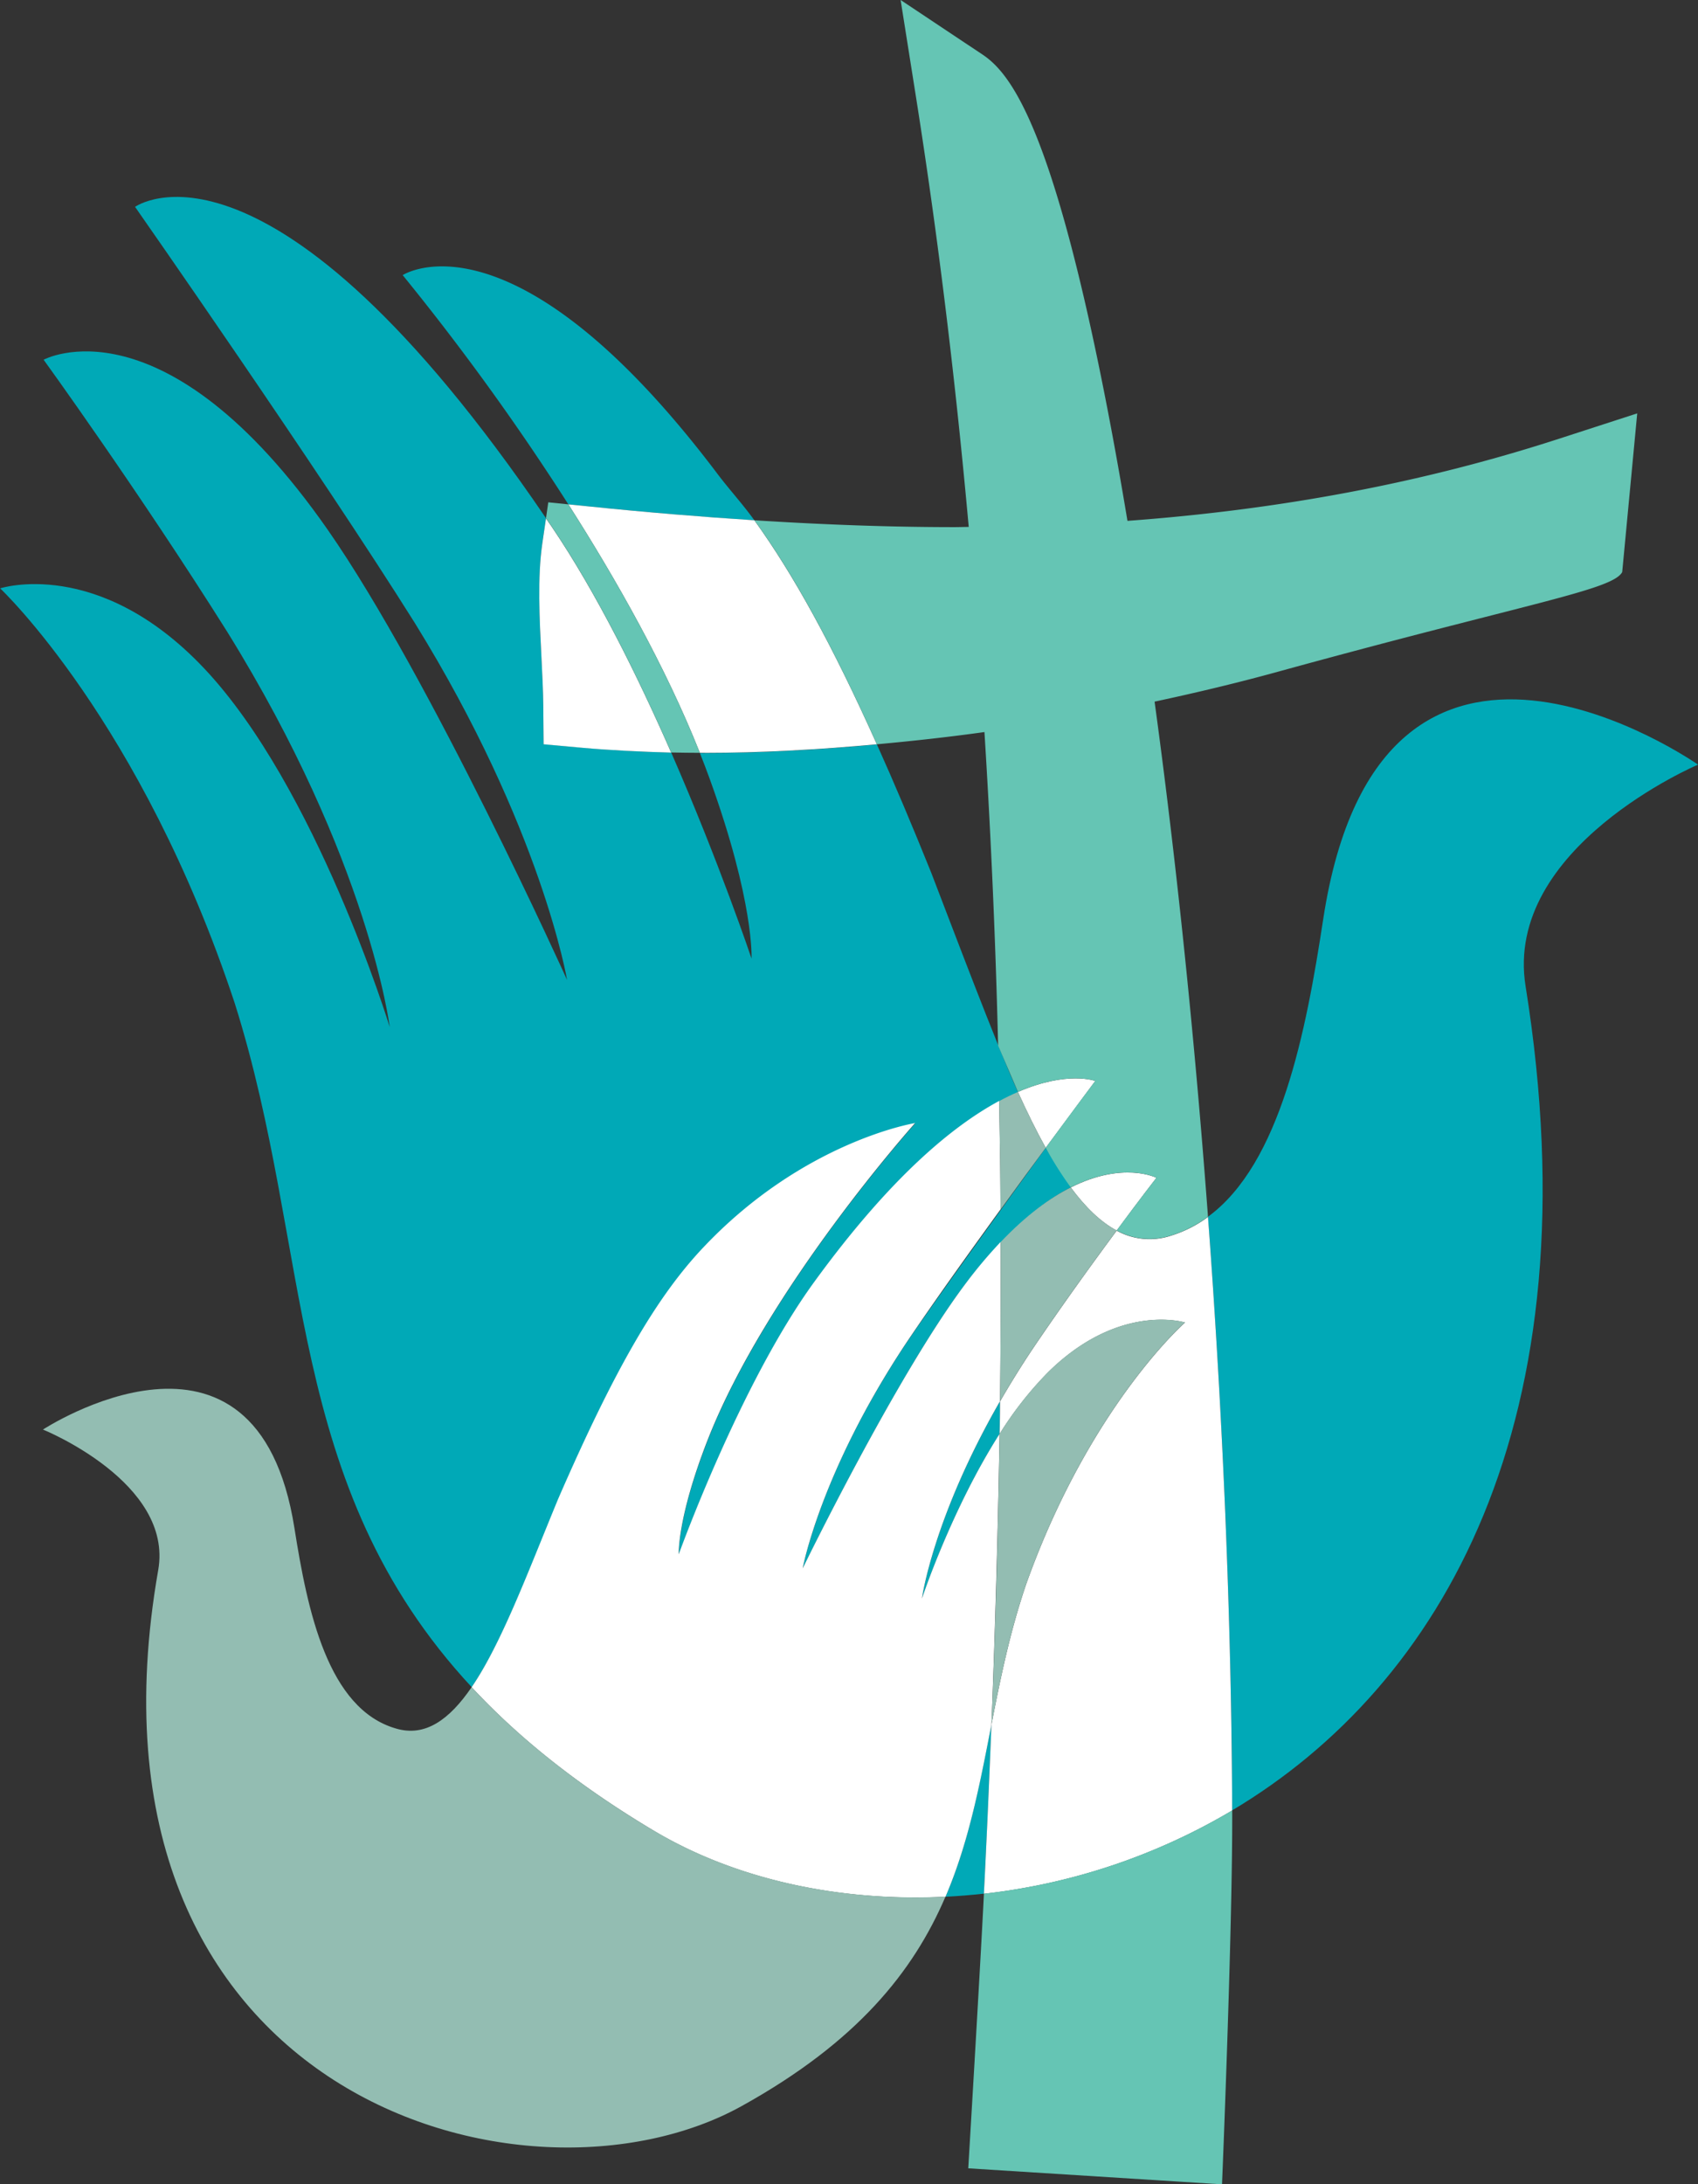
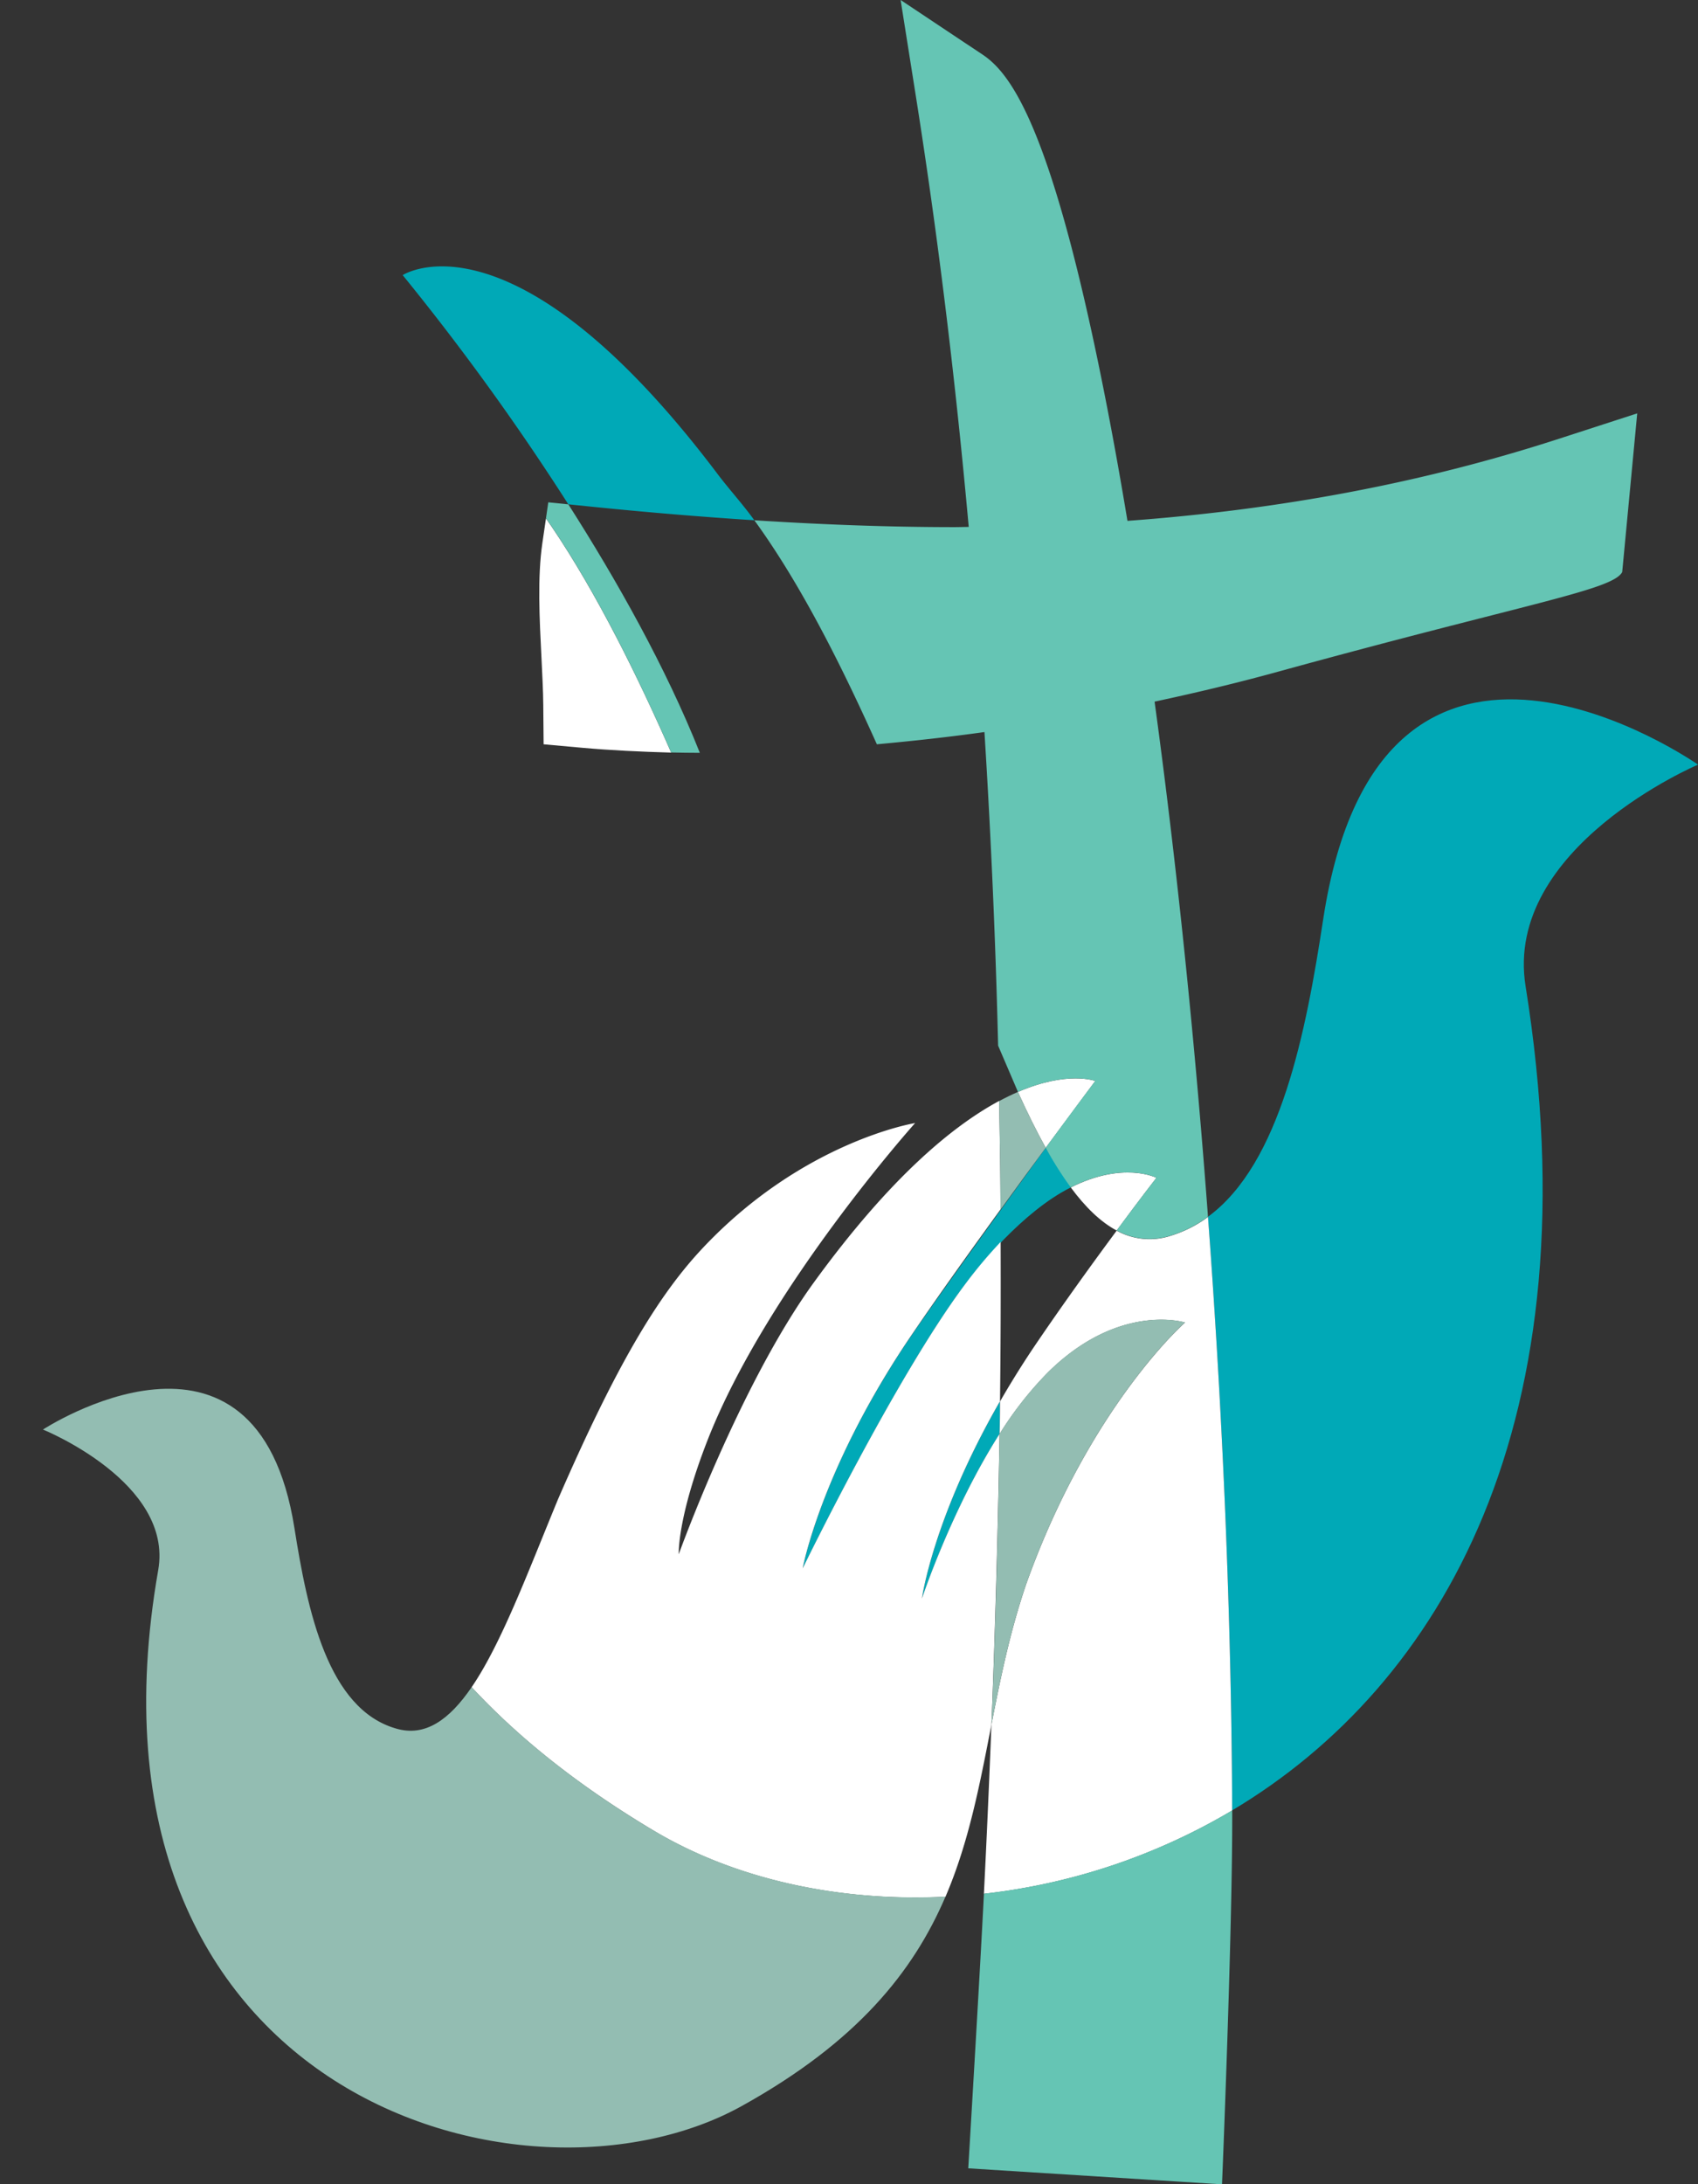
<svg xmlns="http://www.w3.org/2000/svg" id="Layer_1" data-name="Layer 1" viewBox="0 0 433.26 557.25">
  <rect x="0" y="0" width="433.26" height="557.25" fill="#333333" stroke="none" />
  <path d="M275.85,149.47c-3.13-4.33-6.53-8-9.44-11.88-52.2-69.09-80.29-50.66-80.29-50.66a630.62,630.62,0,0,1,42.26,58.47l5.38.55c14.8,1.51,28.76,2.66,42.09,3.52" transform="translate(-83.37 -16.74)" style="fill:#00a9b7" />
  <path d="M338.42,382.55q.06-4.14.11-8.3c-17.15,29.84-19.92,50.33-19.92,50.33s7.53-22.79,19.81-42" transform="translate(-83.37 -16.74)" style="fill:#00a9b7" />
-   <path d="M262.76,335.16c25.67-27.22,54.12-31.81,54.12-31.81s-37.91,42.27-53,81c-7.76,19.87-7.31,29-7.31,29s15.64-43.43,34.57-69.47c19.3-26.56,35.25-39.75,47.17-46.17l4.81-2.33c-6.09-13.67-16.17-40.51-22.14-56-4.9-12.15-9.48-23-13.86-32.72-15.13,1.39-29.94,2.19-43.92,2.19l-1.25,0c.87,2.2,1.71,4.38,2.5,6.57,11.41,31.48,10.68,45.87,10.68,45.87S267,237,254.63,208.71c-7.85-.17-15.43-.58-22.61-1.22l-9.94-.9-.09-10c0-3.57-.24-7.69-.46-12.07-.51-10.11-1-20.56.22-29.23l.93-6.36c-70.76-104-104.85-79.42-104.85-79.42s47,67.27,71.42,106.22c32.3,52.23,38.81,91,38.81,91S193.17,189.47,167,151.9c-41.92-60.06-72.5-43.39-72.5-43.39s24.27,33.52,46.81,69.35c36.3,58.51,41.5,100.89,41.5,100.89s-18.71-61.2-47.4-91.55c-27-28.54-52-20.36-52-20.36s36,33.82,59.83,105.76c20.06,63.44,12.34,122.73,60.5,174.57,7.59-11.11,14.33-29.16,22.1-47.84,14.66-33.82,25.33-51.84,37-64.17" transform="translate(-83.37 -16.74)" style="fill:#00a9b7" />
  <path d="M314.54,359.48c-21.87,32.94-26.36,57.41-26.36,57.41s23.68-48.76,41.41-72.44c3.14-4.19,14.66-18.62,27-24.78-.16-.78-4.83-7.38-6.39-10.1-8.48,11.67-29.06,40.09-35.65,49.91" transform="translate(-83.37 -16.74)" style="fill:#00a9b7" />
  <path d="M516.63,211.81S435.68,155,421,251.23c-4.38,28.76-10.87,62.36-29.41,75.93,3.9,52.17,6,103.79,6.18,151.43,53.33-31.79,92.7-99,74.87-210.23-5.69-35.45,44-56.55,44-56.55" transform="translate(-83.37 -16.74)" style="fill:#00a9b7" />
-   <path d="M324.62,500.63c3.26-.16,6.53-.43,9.81-.79.72-14.18,1.35-28.59,1.92-43.15-3,15.21-5.71,29.9-11.73,43.94" transform="translate(-83.37 -16.74)" style="fill:#00a9b7" />
  <path d="M382.11,332a17.36,17.36,0,0,1-13.81-1.3c-6,8.1-13.9,19-21.51,30.27-3.07,4.61-5.81,9.06-8.26,13.32q0,4.15-.11,8.3a90.33,90.33,0,0,1,12.32-15.7c18.21-18,35-12.75,35-12.75s-24.31,21.29-40.52,66.7c-4.17,12.22-6.6,24.21-8.88,35.89-.57,14.55-1.2,29-1.92,43.15a158.66,158.66,0,0,0,63.35-21.25c-.18-47.63-2.28-99.26-6.17-151.43a31.15,31.15,0,0,1-9.5,4.8" transform="translate(-83.37 -16.74)" style="fill:#fff" />
  <path d="M338.42,382.55c-12.28,19.24-19.81,42-19.81,42s2.77-20.49,19.92-50.33c.17-13.42.21-27,.16-40.64a120.55,120.55,0,0,0-9.1,10.84c-17.73,23.69-41.41,72.44-41.41,72.44s4.49-24.47,26.35-57.41c6.6-9.82,15.65-22.48,24.12-34.15,0-9.18-.18-18.41-.34-27.69-11.93,6.42-27.87,19.6-47.18,46.17-18.93,26-34.57,69.47-34.57,69.47s-.45-9.09,7.31-29c15.1-38.69,53-81,53-81s-28.45,4.58-54.12,31.81c-11.63,12.33-22.3,30.35-37,64.17C218,418,211.29,436.07,203.71,447.17c11.78,12.68,26.85,24.91,46.54,36.65,20.58,12.26,46.95,18.17,74.37,16.81,6-14,8.76-28.73,11.73-43.93q1.42-36.39,2.07-74.15" transform="translate(-83.37 -16.74)" style="fill:#fff" />
  <path d="M362.84,292.52s-7-2.71-19.74,2.79c2.34,5.16,4.69,9.95,7.09,14.26,7.38-10,12.65-17.05,12.65-17.05" transform="translate(-83.37 -16.74)" style="fill:#fff" />
  <path d="M356.58,319.67c3.71,5,7.58,8.8,11.72,11,6-8.14,10.15-13.45,10.15-13.45s-8.4-4.32-21.87,2.46" transform="translate(-83.37 -16.74)" style="fill:#fff" />
  <path d="M250.25,483.82c-19.69-11.74-34.76-24-46.54-36.65-5.69,8.31-11.85,12.75-19.28,10.55-17.46-5-22.61-30.12-25.93-51.12-9.6-60.86-64.17-25.16-64.17-25.16s33.33,13.46,29.41,35.85C100.27,551.4,217.35,584.75,272.67,554c29.42-16.33,43.74-34.26,51.95-53.4-27.42,1.36-53.79-4.55-74.37-16.81" transform="translate(-83.37 -16.74)" style="fill:#93bdb2" />
  <path d="M345.23,420.8c16.21-45.41,40.51-66.69,40.51-66.69s-16.79-5.23-35,12.73a90.69,90.69,0,0,0-12.32,15.71q-.59,37.77-2.07,74.14c2.28-11.68,4.71-23.67,8.88-35.89" transform="translate(-83.37 -16.74)" style="fill:#93bdb2" />
-   <path d="M356.58,319.67c-5.26,2.65-11.28,7-17.89,13.94q.07,20.47-.16,40.64c2.45-4.26,5.19-8.71,8.26-13.32,7.61-11.27,15.51-22.17,21.51-30.27-4.14-2.19-8-6-11.72-11" transform="translate(-83.37 -16.74)" style="fill:#93bdb2" />
  <path d="M343.11,295.31c-1.53.66-3.12,1.43-4.8,2.33q.26,13.92.35,27.69c4.08-5.63,8-11,11.53-15.76-2.4-4.31-4.75-9.1-7.08-14.26" transform="translate(-83.37 -16.74)" style="fill:#93bdb2" />
-   <path d="M263.19,208.81c14,0,28.79-.8,43.92-2.19-11.37-25.35-21.3-43.35-31.26-57.15-13.33-.86-27.29-2-42.09-3.52l-5.37-.54c12.37,19.38,24.88,41.57,33.55,63.38l1.25,0" transform="translate(-83.37 -16.74)" style="fill:#fff" />
  <path d="M221.53,184.55c.22,4.38.43,8.51.46,12.07l.09,10,9.94.9c7.18.64,14.76,1,22.61,1.22-8.52-19.43-19.08-40.79-30.47-57.6-.5-.74-1-1.42-1.48-2.15l-.93,6.36c-1.26,8.67-.73,19.12-.22,29.23" transform="translate(-83.37 -16.74)" style="fill:#fff" />
  <path d="M330.4,569.91,395.18,574s2.71-65.23,2.6-95.4a158.66,158.66,0,0,1-63.35,21.25c-1.05,20.93-4,70.07-4,70.07" transform="translate(-83.37 -16.74)" style="fill:#65c5b4" />
  <path d="M254.63,208.71c2.41.06,4.85.08,7.31.09-8.67-21.81-21.18-44-33.55-63.39l-5.12-.52-.59,4.07c.5.73,1,1.41,1.49,2.15,11.39,16.81,21.94,38.18,30.46,57.6" transform="translate(-83.37 -16.74)" style="fill:#65c5b4" />
  <path d="M480.55,128.87c-34.07,11-70.21,17.87-109.5,20.75-3.15-19-6.46-36.24-9.84-51.38-11.52-51.55-20.55-63.19-27.14-67.58l-20.9-13.92,3.93,24.8c5.81,36.76,10.17,73.35,13.45,109.63-1.2,0-2.37.05-3.59.05-16,0-32.95-.59-51.11-1.75,10,13.8,19.89,31.8,31.26,57.15,9.06-.83,18.22-1.83,27.45-3.12,1.69,26.93,2.85,53.65,3.49,80l5.06,11.8c12.76-5.49,19.73-2.79,19.73-2.79s-5.28,7-12.65,17.05a93.89,93.89,0,0,0,6.39,10.1c13.47-6.78,21.87-2.45,21.87-2.45s-4.12,5.3-10.15,13.44a17.42,17.42,0,0,0,13.82,1.3,31,31,0,0,0,9.48-4.8c-2.42-32.44-5.5-65.07-9.27-97.05q-2.08-17.7-4.36-34.36c10.65-2.28,21.21-4.8,31.47-7.63,63.71-17.54,85.41-20.81,87.85-25.43l3.83-40.48Z" transform="translate(-83.37 -16.74)" style="fill:#65c5b4" />
</svg>